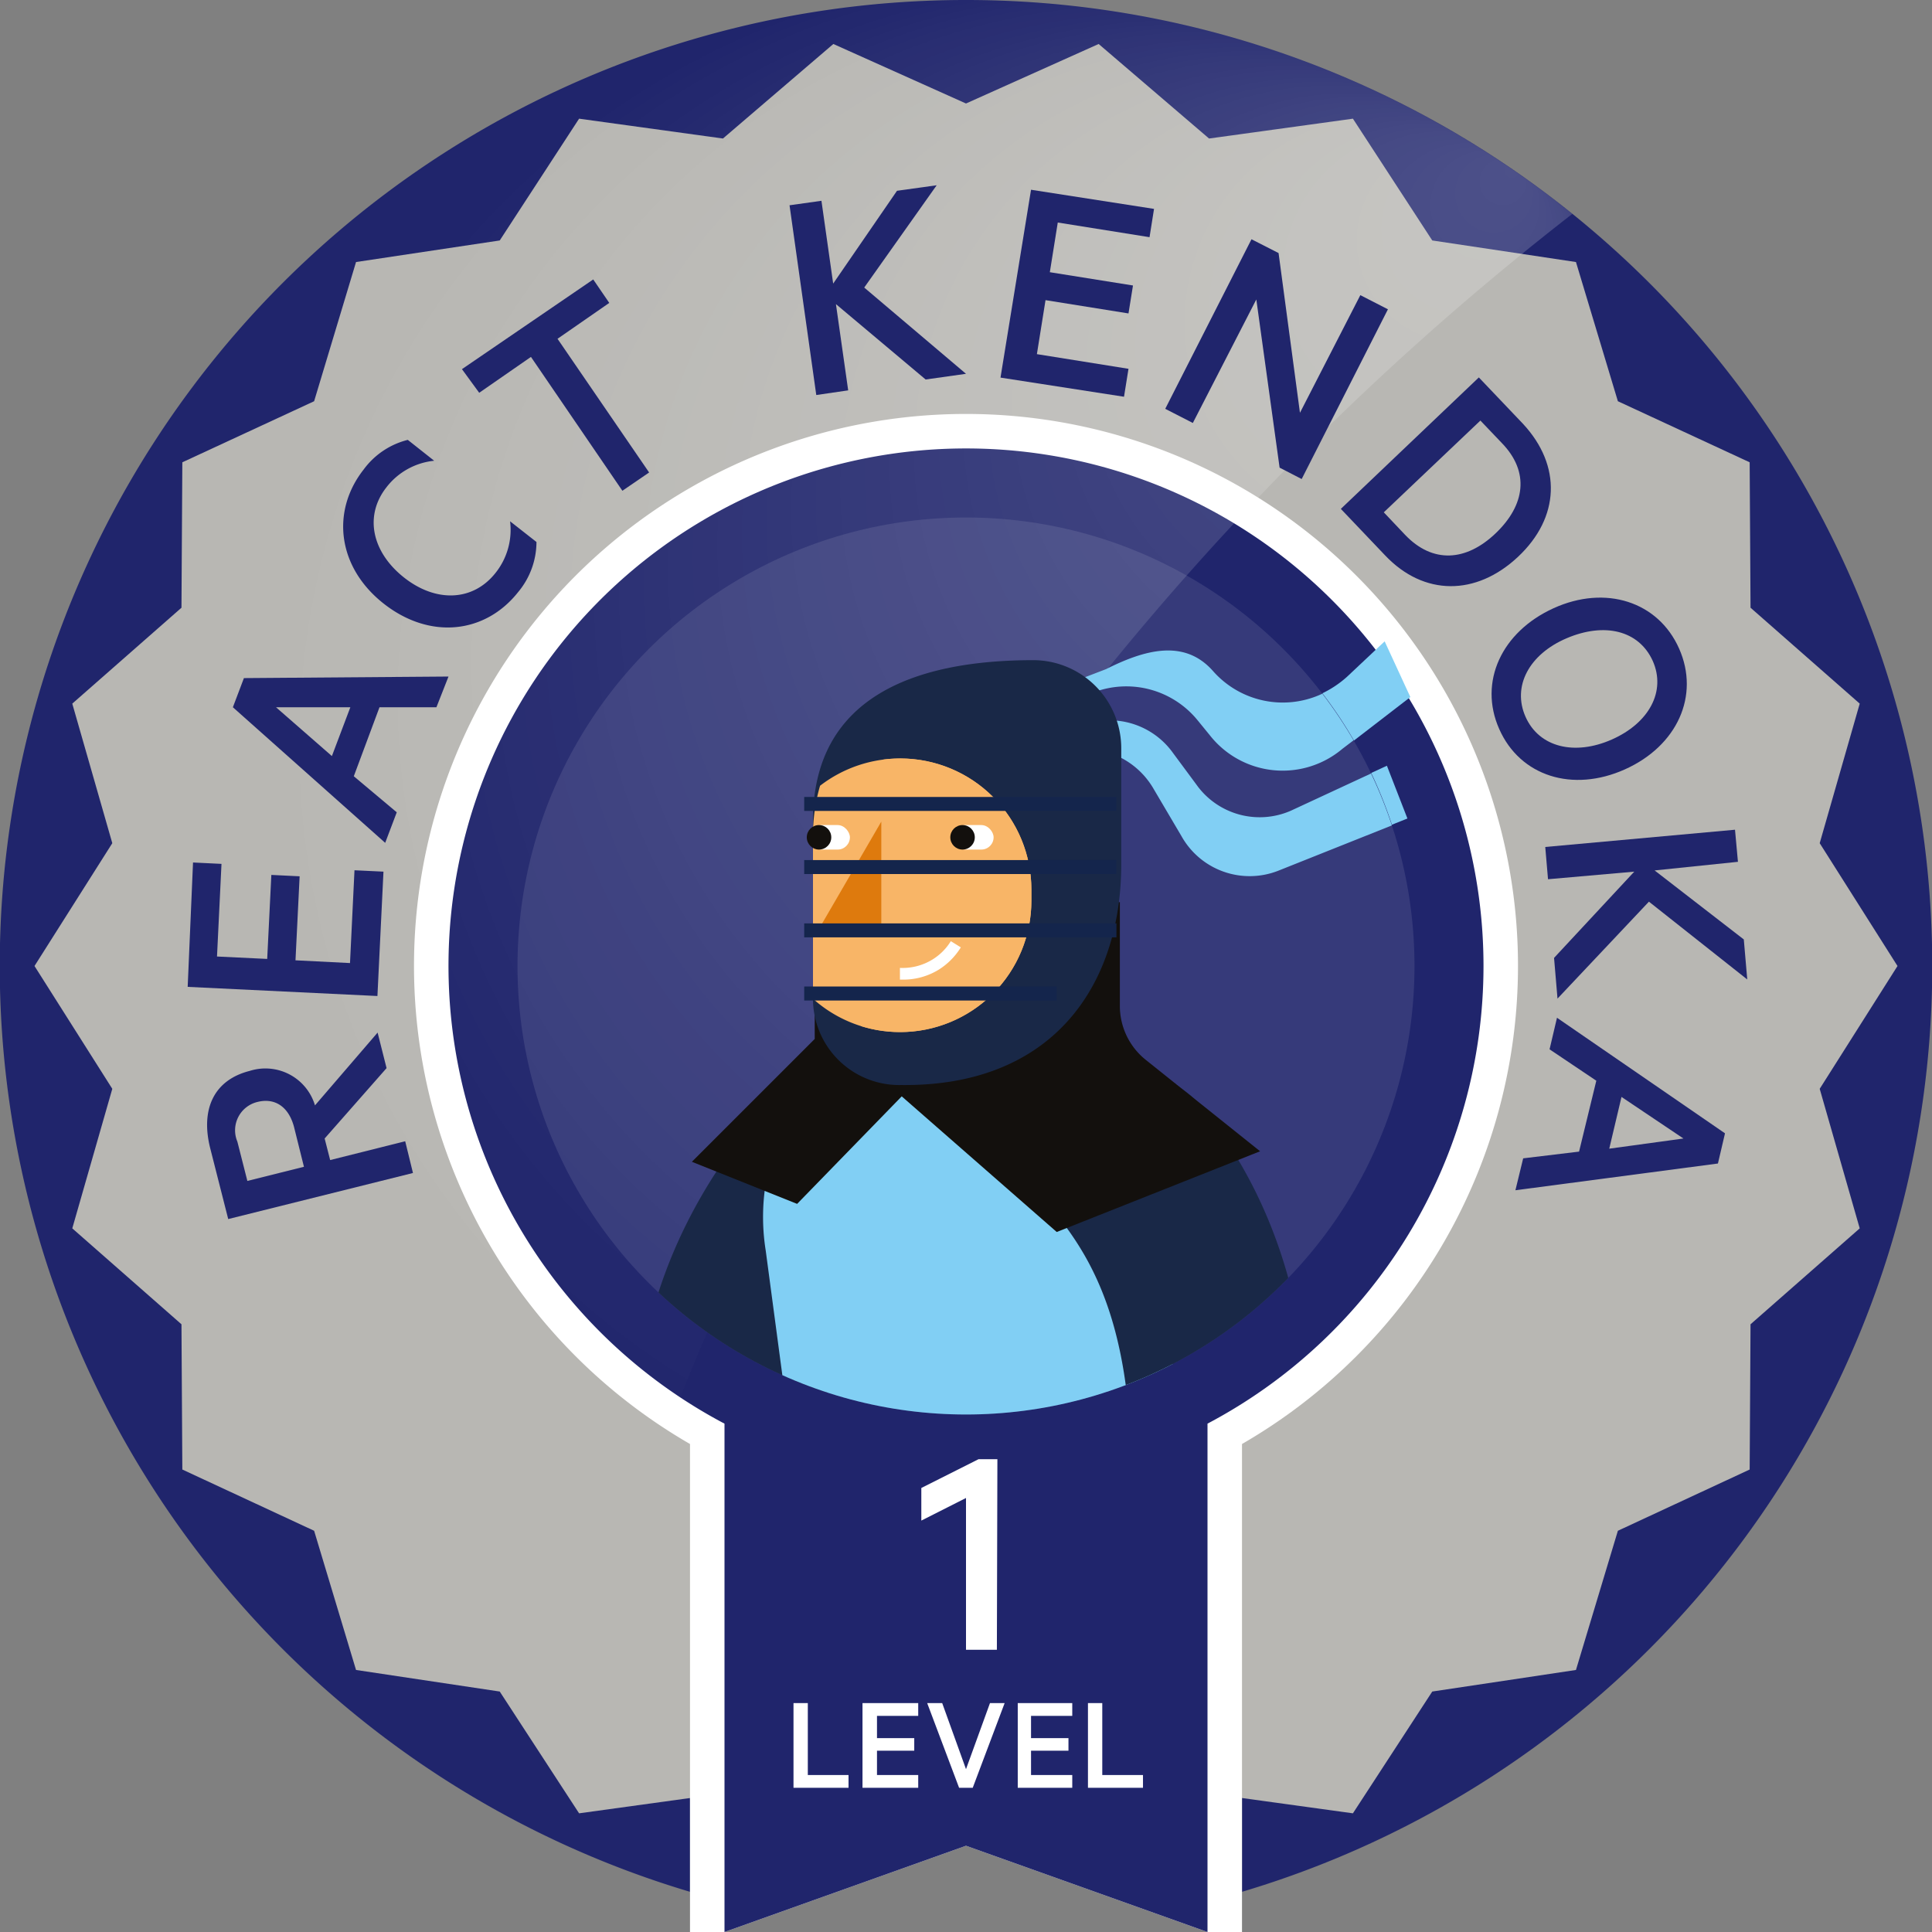
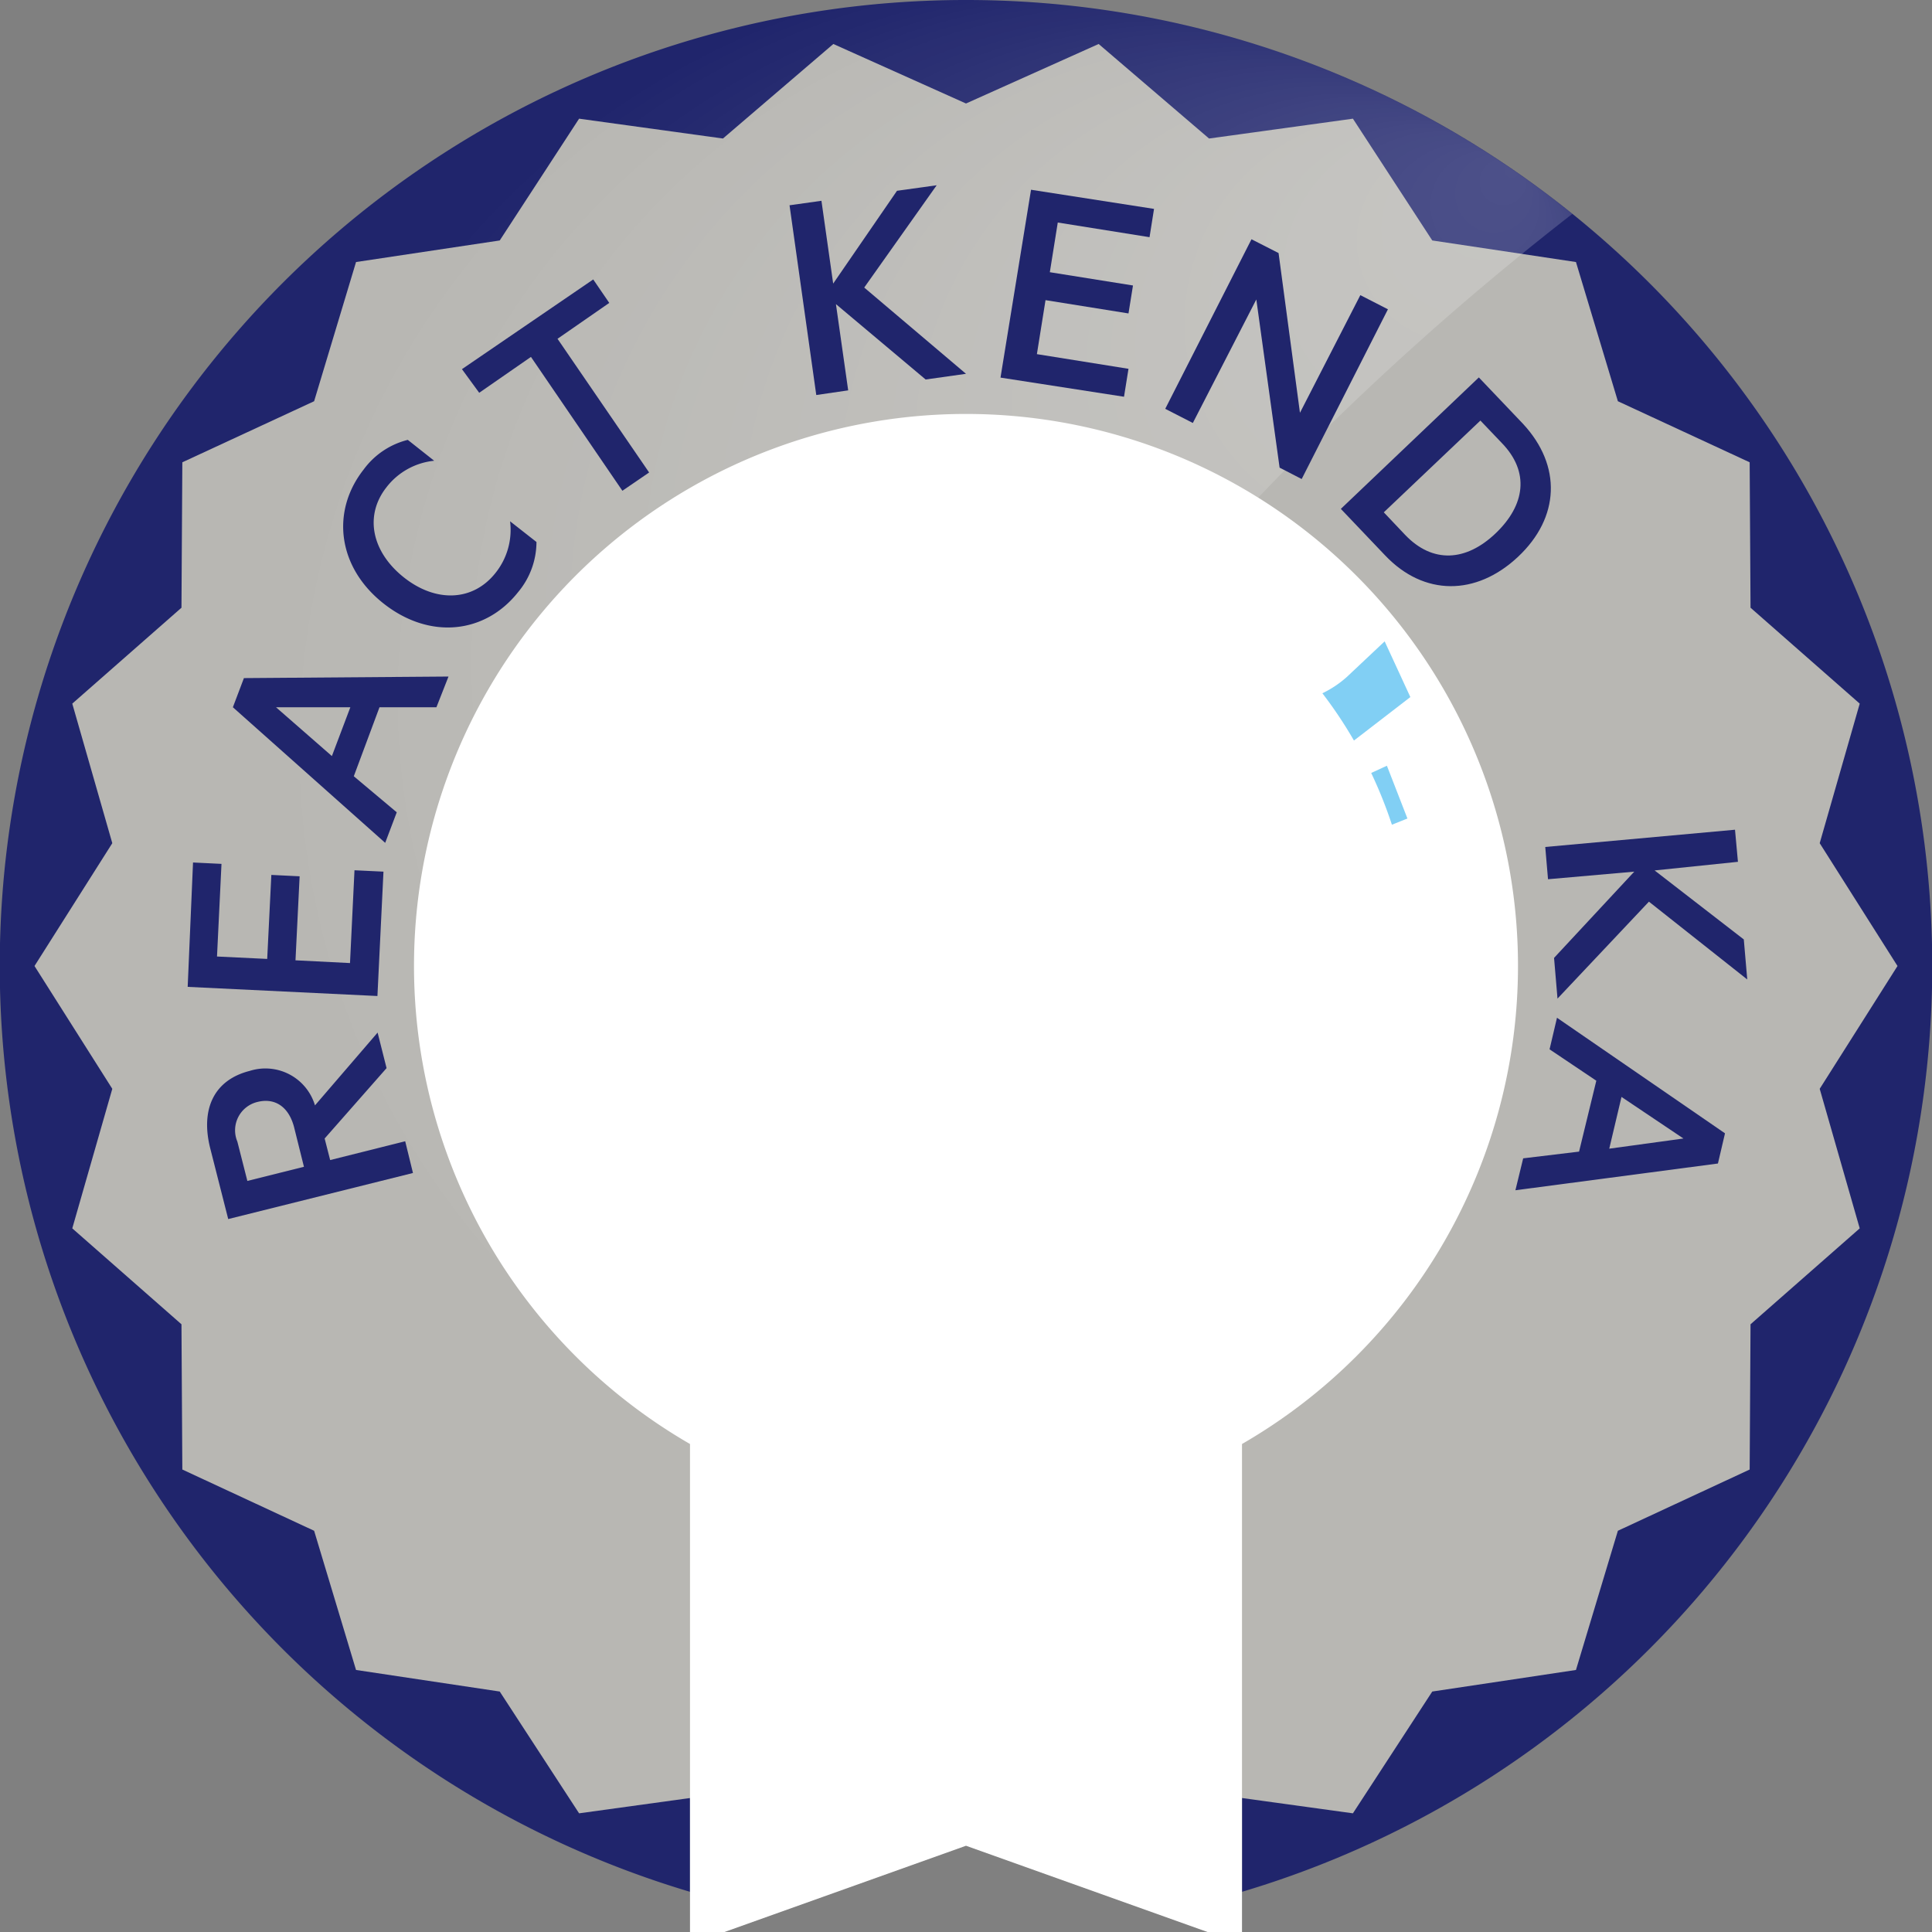
<svg xmlns="http://www.w3.org/2000/svg" viewBox="0 0 112 112">
  <rect x="0" y="0" width="112" height="112" fill="#808080" stroke="none" />
  <defs>
    <style>.cls-1,.cls-2{fill:none;}.cls-2,.cls-9{opacity:0.1;}.cls-3,.cls-6{fill:#20256c;}.cls-4{fill:#b8b7b3;}.cls-4,.cls-5,.cls-6{fill-rule:evenodd;}.cls-18,.cls-5,.cls-9{fill:#fff;}.cls-7{clip-path:url(#clip-path);}.cls-8{fill:url(#radial-gradient);}.cls-10{clip-path:url(#clip-path-2);}.cls-11{fill:#192847;}.cls-12{fill:#81cff4;}.cls-13{fill:#13100d;}.cls-14{fill:#f8b567;}.cls-15{clip-path:url(#clip-path-3);}.cls-16{fill:#de7a0d;}.cls-17{fill:#14254c;}</style>
    <clipPath id="clip-path">
      <circle class="cls-1" cx="56" cy="56" r="56" />
    </clipPath>
    <radialGradient id="radial-gradient" cx="73.61" cy="62.04" fx="107.612" fy="17.772" r="58.74" gradientTransform="translate(-17.54 -7.9) scale(0.98)" gradientUnits="userSpaceOnUse">
      <stop offset="0" stop-color="#fff" stop-opacity="0.2" />
      <stop offset="0.8" stop-color="#fff" stop-opacity="0" />
    </radialGradient>
    <clipPath id="clip-path-2">
-       <circle class="cls-2" cx="56" cy="56" r="26" />
-     </clipPath>
+       </clipPath>
    <clipPath id="clip-path-3">
      <path class="cls-1" d="M59.79,52.22v-.65a7.6,7.6,0,0,0-7.6-7.6h0a7.61,7.61,0,0,0-4.65,1.58,10.25,10.25,0,0,0-.41,2.89V57.9a7.55,7.55,0,0,0,5.06,1.93h0A7.61,7.61,0,0,0,59.79,52.22Z" />
    </clipPath>
  </defs>
  <g id="product_page_1-1" data-name="product page 1-1">
    <g id="product-KendoReact-01">
      <path class="cls-3" d="M56,0A56,56,0,0,0,40,109.67V78.59H72v31.08A56,56,0,0,0,56,0Z" />
      <polygon class="cls-4" points="56 6 63.69 2.55 70.09 8.03 78.43 6.88 83.03 13.94 91.36 15.19 93.79 23.26 101.43 26.8 101.48 35.23 107.81 40.79 105.49 48.88 110 56 105.49 63.12 107.81 71.21 101.48 76.77 101.43 85.19 93.79 88.74 91.36 96.81 83.03 98.06 78.43 105.12 70.09 103.97 63.69 109.45 56 106 48.31 109.45 41.91 103.97 33.57 105.12 28.97 98.06 20.64 96.81 18.21 88.74 10.57 85.19 10.52 76.77 4.19 71.21 6.51 63.12 2 56 6.51 48.88 4.19 40.79 10.52 35.23 10.57 26.8 18.21 23.26 20.64 15.19 28.97 13.94 33.57 6.88 41.91 8.03 48.31 2.55 56 6" />
      <path class="cls-5" d="M88,56A32,32,0,1,0,40,83.71V112h2l14-5,14,5h2V83.71A32,32,0,0,0,88,56Z" />
-       <path class="cls-6" d="M86,56A30,30,0,1,0,42,82.53V112l14-5,14,5V82.53A30,30,0,0,0,86,56Z" />
      <g class="cls-7">
        <path class="cls-8" d="M93.34,10.73A59.28,59.28,0,1,0,30.85,111C38.2,70.43,61.27,34.77,93.34,10.73Z" />
      </g>
      <circle class="cls-9" cx="56" cy="56" r="26" />
      <g class="cls-10">
        <path class="cls-11" d="M50.85,105.68a5.38,5.38,0,0,1-3.36-1.16A27.89,27.89,0,0,1,37.07,86c-1.47-13,7-21.62,8.67-23.22a5.44,5.44,0,1,1,7.45,7.94c-.63.6-6.2,6.08-5.29,14A17.12,17.12,0,0,0,54.22,96a5.45,5.45,0,0,1-3.37,9.73Z" />
-         <path class="cls-12" d="M47.68,97.16l17.67,2.11L68.83,72.5A12.37,12.37,0,0,0,56.61,58.18h0A12.37,12.37,0,0,0,44.39,72.5Z" />
+         <path class="cls-12" d="M47.68,97.16l17.67,2.11A12.37,12.37,0,0,0,56.61,58.18h0A12.37,12.37,0,0,0,44.39,72.5Z" />
        <path class="cls-11" d="M65.83,104.33a5.24,5.24,0,0,1-3.59-9.06l.23-.21c2.68-2.41,3.17-7,3.11-10.35-.14-7.85-2.17-11.52-4.14-14.06a5.24,5.24,0,0,1,8.29-6.41C74,69.71,75.9,76,76.05,84.52c.15,8.1-2.06,14.26-6.57,18.32l-.07.07A5.21,5.21,0,0,1,65.83,104.33Z" />
        <polygon class="cls-13" points="47.23 60.23 40.11 67.35 46.21 69.79 53.73 62.06 53.73 52.3 47.23 52.3 47.23 60.23" />
        <path class="cls-12" d="M53.69,42.79l10.43-4c2.23-1.12,4.53-1.77,6.19.1h0a5.39,5.39,0,0,0,7.76.36l2.2-2.07,1.49,3.23-3.94,3a5.37,5.37,0,0,1-7.68-.78l-.71-.87A5.33,5.33,0,0,0,63.81,40Z" />
        <path class="cls-12" d="M56.31,42.13l7.86-.37A4.52,4.52,0,0,1,68,43.65l1.34,1.81A4.5,4.5,0,0,0,75,46.92l5.45-2.53,1.19,3.08-7.52,3a4.53,4.53,0,0,1-5.63-2l-1.61-2.73a4.63,4.63,0,0,0-3.13-2.24Z" />
        <path class="cls-13" d="M51.5,62.88l9.76,8.54,11.79-4.68-6.63-5.3a4,4,0,0,1-1.5-3.14v-6H51.5Z" />
        <path class="cls-11" d="M59.91,38.27h0c-7.06,0-12.78,2.25-12.78,9.31V57.9a5,5,0,0,0,5.11,5h0C61,63,65,57.16,65,50.1V43.39A5.11,5.11,0,0,0,59.91,38.27Z" />
        <path class="cls-14" d="M59.79,52.22v-.65a7.6,7.6,0,0,0-7.6-7.6h0a7.61,7.61,0,0,0-4.65,1.58,10.25,10.25,0,0,0-.41,2.89V57.9a7.55,7.55,0,0,0,5.06,1.93h0A7.61,7.61,0,0,0,59.79,52.22Z" />
        <g class="cls-15">
          <path class="cls-14" d="M47.53,65.1l2.38-2.45V48.11a7,7,0,0,1,7-7h0a7,7,0,0,1,7,7V63.78L67.15,69,47.53,65.1" />
        </g>
        <path class="cls-1" d="M61,49.76a10.15,10.15,0,0,0-8.83-10.07,10.14,10.14,0,0,0-5,8.75V58.81a3.39,3.39,0,0,0,0,.45A10.17,10.17,0,0,0,61,49.76Z" />
        <polygon class="cls-16" points="47.43 53.93 51.09 53.93 51.09 47.63 47.43 53.93" />
        <rect class="cls-17" x="46.62" y="46.2" width="18.1" height="0.81" />
        <rect class="cls-17" x="46.62" y="49.86" width="18.1" height="0.81" />
        <rect class="cls-17" x="46.62" y="57.19" width="14.64" height="0.81" />
        <rect class="cls-18" x="55.25" y="47.83" width="2.35" height="1.42" rx="0.71" />
        <rect class="cls-17" x="46.62" y="53.53" width="18.1" height="0.81" />
        <circle class="cls-13" cx="55.8" cy="48.54" r="0.71" />
        <rect class="cls-18" x="46.92" y="47.83" width="2.35" height="1.42" rx="0.71" />
        <circle class="cls-13" cx="47.48" cy="48.54" r="0.71" />
      </g>
      <path class="cls-12" d="M80.4,44.39l-.91.42a25.65,25.65,0,0,1,1.2,3l.9-.36Z" />
      <path class="cls-12" d="M78.49,42.93l3.27-2.52-1.49-3.23-2.2,2.07a6.08,6.08,0,0,1-1.41.94A25.12,25.12,0,0,1,78.49,42.93Z" />
      <path class="cls-18" d="M52.37,56.79h-.2l0-.68a3.3,3.3,0,0,0,1.86-.47,3.22,3.22,0,0,0,1.09-1.08l.58.36a4,4,0,0,1-1.31,1.31A3.92,3.92,0,0,1,52.37,56.79Z" />
      <path class="cls-3" d="M19.14,67.25l4.35-1.09L23.94,68,13.23,70.67l-1.05-4.13c-.55-2.22.2-3.93,2.3-4.46a3,3,0,0,1,3.78,2l3.63-4.22.52,2.06L18.82,66Zm-1.52.39-.57-2.29c-.31-1.2-1.12-1.72-2.12-1.47a1.69,1.69,0,0,0-1.17,2.3l.58,2.28Z" />
      <path class="cls-3" d="M11.19,50l1.65.08-.26,5.37,2.91.14.24-4.87,1.64.08-.24,4.87,3.16.16.26-5.38,1.68.08-.35,7.21-11-.53Z" />
      <path class="cls-3" d="M14.14,39.31,26,39.22,25.3,41H22l-1.49,4L23,47.09l-.67,1.77L13.5,41Zm5.1,4.52L20.31,41,16,41Z" />
      <path class="cls-3" d="M21.08,27.22a4.53,4.53,0,0,1,2.56-1.72l1.53,1.21a4,4,0,0,0-2.76,1.53c-1.31,1.66-.85,3.76,1,5.23s4,1.4,5.31-.25a4,4,0,0,0,.85-3l1.53,1.2a4.55,4.55,0,0,1-1.06,2.9c-1.91,2.42-5.12,2.78-7.8.67S19.18,29.64,21.08,27.22Z" />
      <path class="cls-3" d="M26.78,21.4l7.61-5.2.93,1.36-3,2.08,5.31,7.75-1.55,1.06-5.3-7.76-3,2.08Z" />
      <path class="cls-3" d="M48.3,16.44,52,11.06l2.3-.32-4.2,5.93,5.9,5L53.66,22l-5.2-4.37.71,5-1.85.27-1.55-11,1.85-.26Z" />
      <path class="cls-3" d="M66.9,12.11l-.26,1.64-5.32-.85-.46,2.88,4.82.77-.26,1.62-4.81-.77-.5,3.13,5.31.85L65.16,23,58,21.89,59.77,11Z" />
      <path class="cls-3" d="M75.46,27.77l-1.28-.66-1.35-9.75-3.68,7.16-1.6-.82,5-9.83,1.57.8,1.24,9.26,3.5-6.82,1.6.82Z" />
      <path class="cls-3" d="M85.73,21.88l2.57,2.7C90.54,27,90.43,30,88,32.28s-5.46,2.28-7.7-.08l-2.57-2.7ZM81.45,31c1.6,1.68,3.54,1.55,5.25-.08s2-3.56.35-5.25l-1.23-1.29-5.6,5.32Z" />
-       <path class="cls-3" d="M86.91,42.26c-1.21-2.73.14-5.63,3.15-7s6.07-.39,7.28,2.34-.11,5.64-3.14,7S88.12,45,86.91,42.26Zm8.9-3.95C95,36.53,93,36.07,90.82,37s-3.17,2.79-2.38,4.56,2.85,2.26,5,1.31S96.6,40.08,95.81,38.31Z" />
      <path class="cls-3" d="M95.92,50.46l5.17,4,.2,2.32-5.7-4.51-5.3,5.62-.2-2.36,4.65-5-5,.44-.16-1.87,11-1,.17,1.86Z" />
      <path class="cls-3" d="M99.59,67.45,87.85,69l.45-1.85,3.24-.39,1-4.11-2.71-1.82L90.26,59,100,65.7ZM94,63.59l-.71,3L97.59,66Z" />
      <path class="cls-18" d="M46,98.73h.83v4.17h2.36v.74H46Z" />
      <path class="cls-18" d="M53.23,98.73v.74H50.84v1.29H53v.73H50.84v1.41h2.39v.74H50V98.73Z" />
      <path class="cls-18" d="M55.6,103.64l-1.85-4.91h.87L56,102.56l1.39-3.83h.85l-1.85,4.91Z" />
      <path class="cls-18" d="M62.16,98.73v.74H59.77v1.29h2.17v.73H59.77v1.41h2.39v.74H59V98.73Z" />
      <path class="cls-18" d="M63.07,98.73h.83v4.17h2.36v.74H63.07Z" />
      <path class="cls-18" d="M57.79,95.64H56v-8.8l-2.59,1.31V86.26l3.32-1.67h1.09Z" />
    </g>
  </g>
</svg>